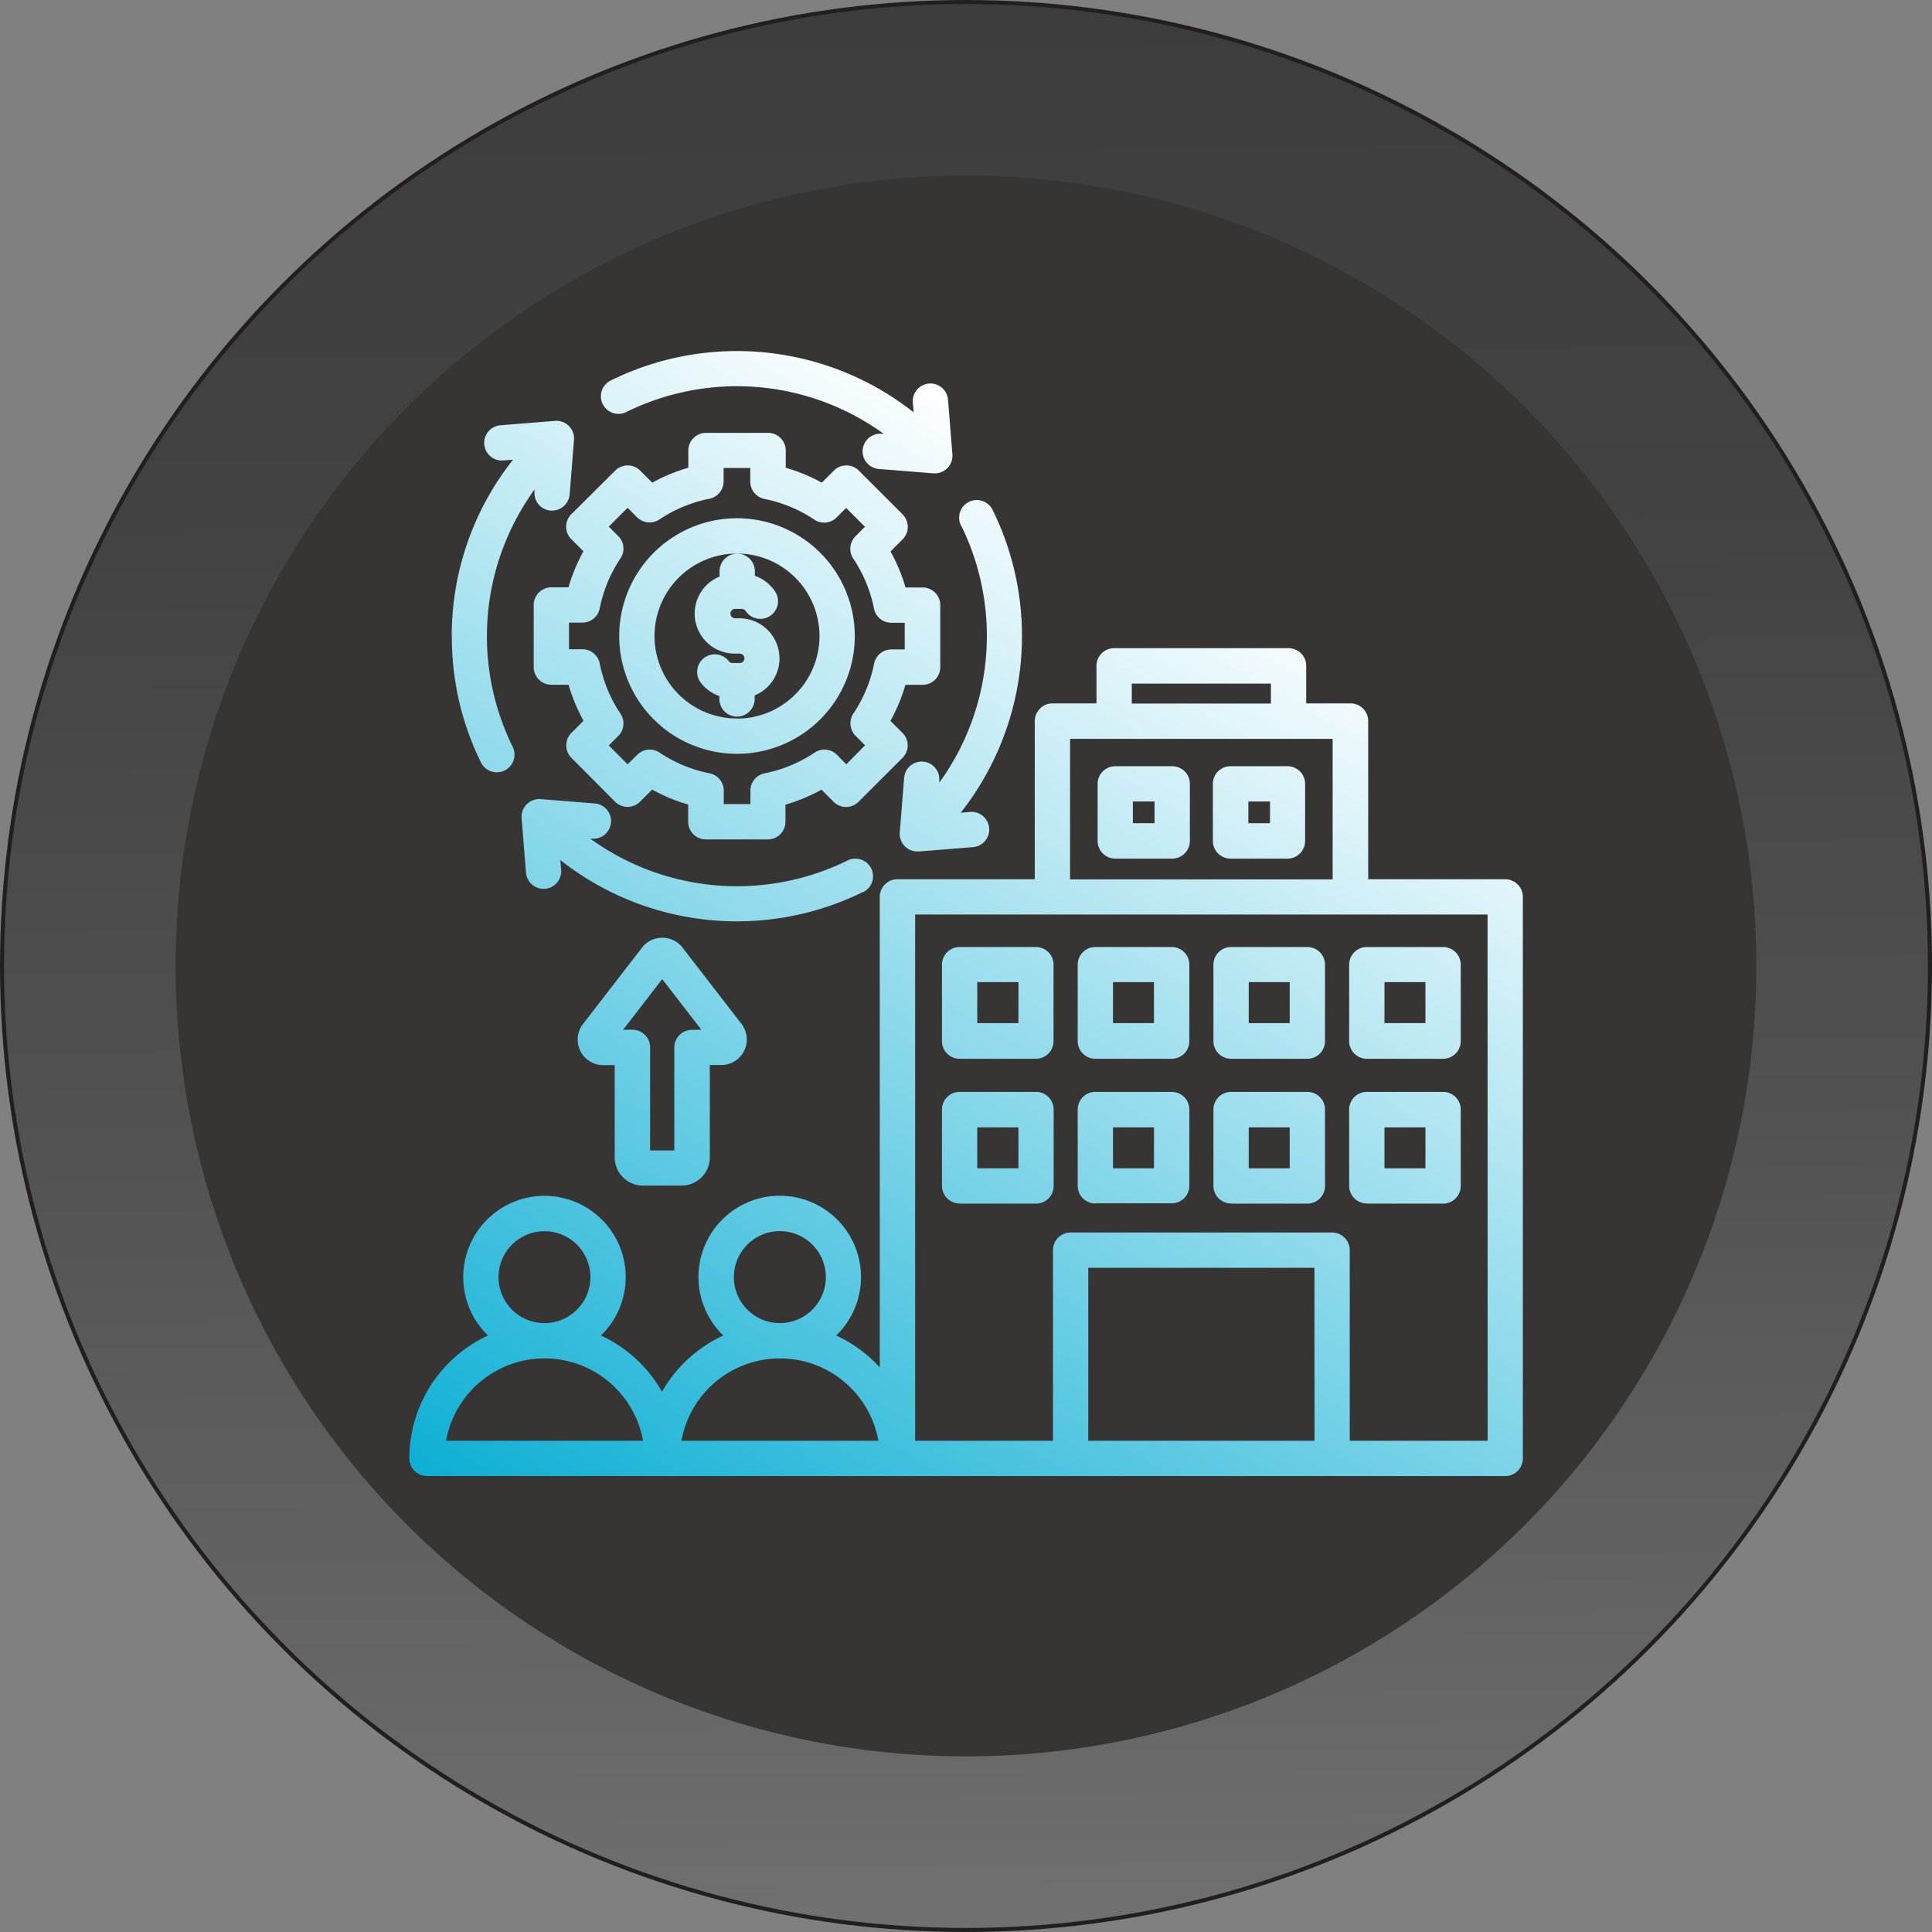
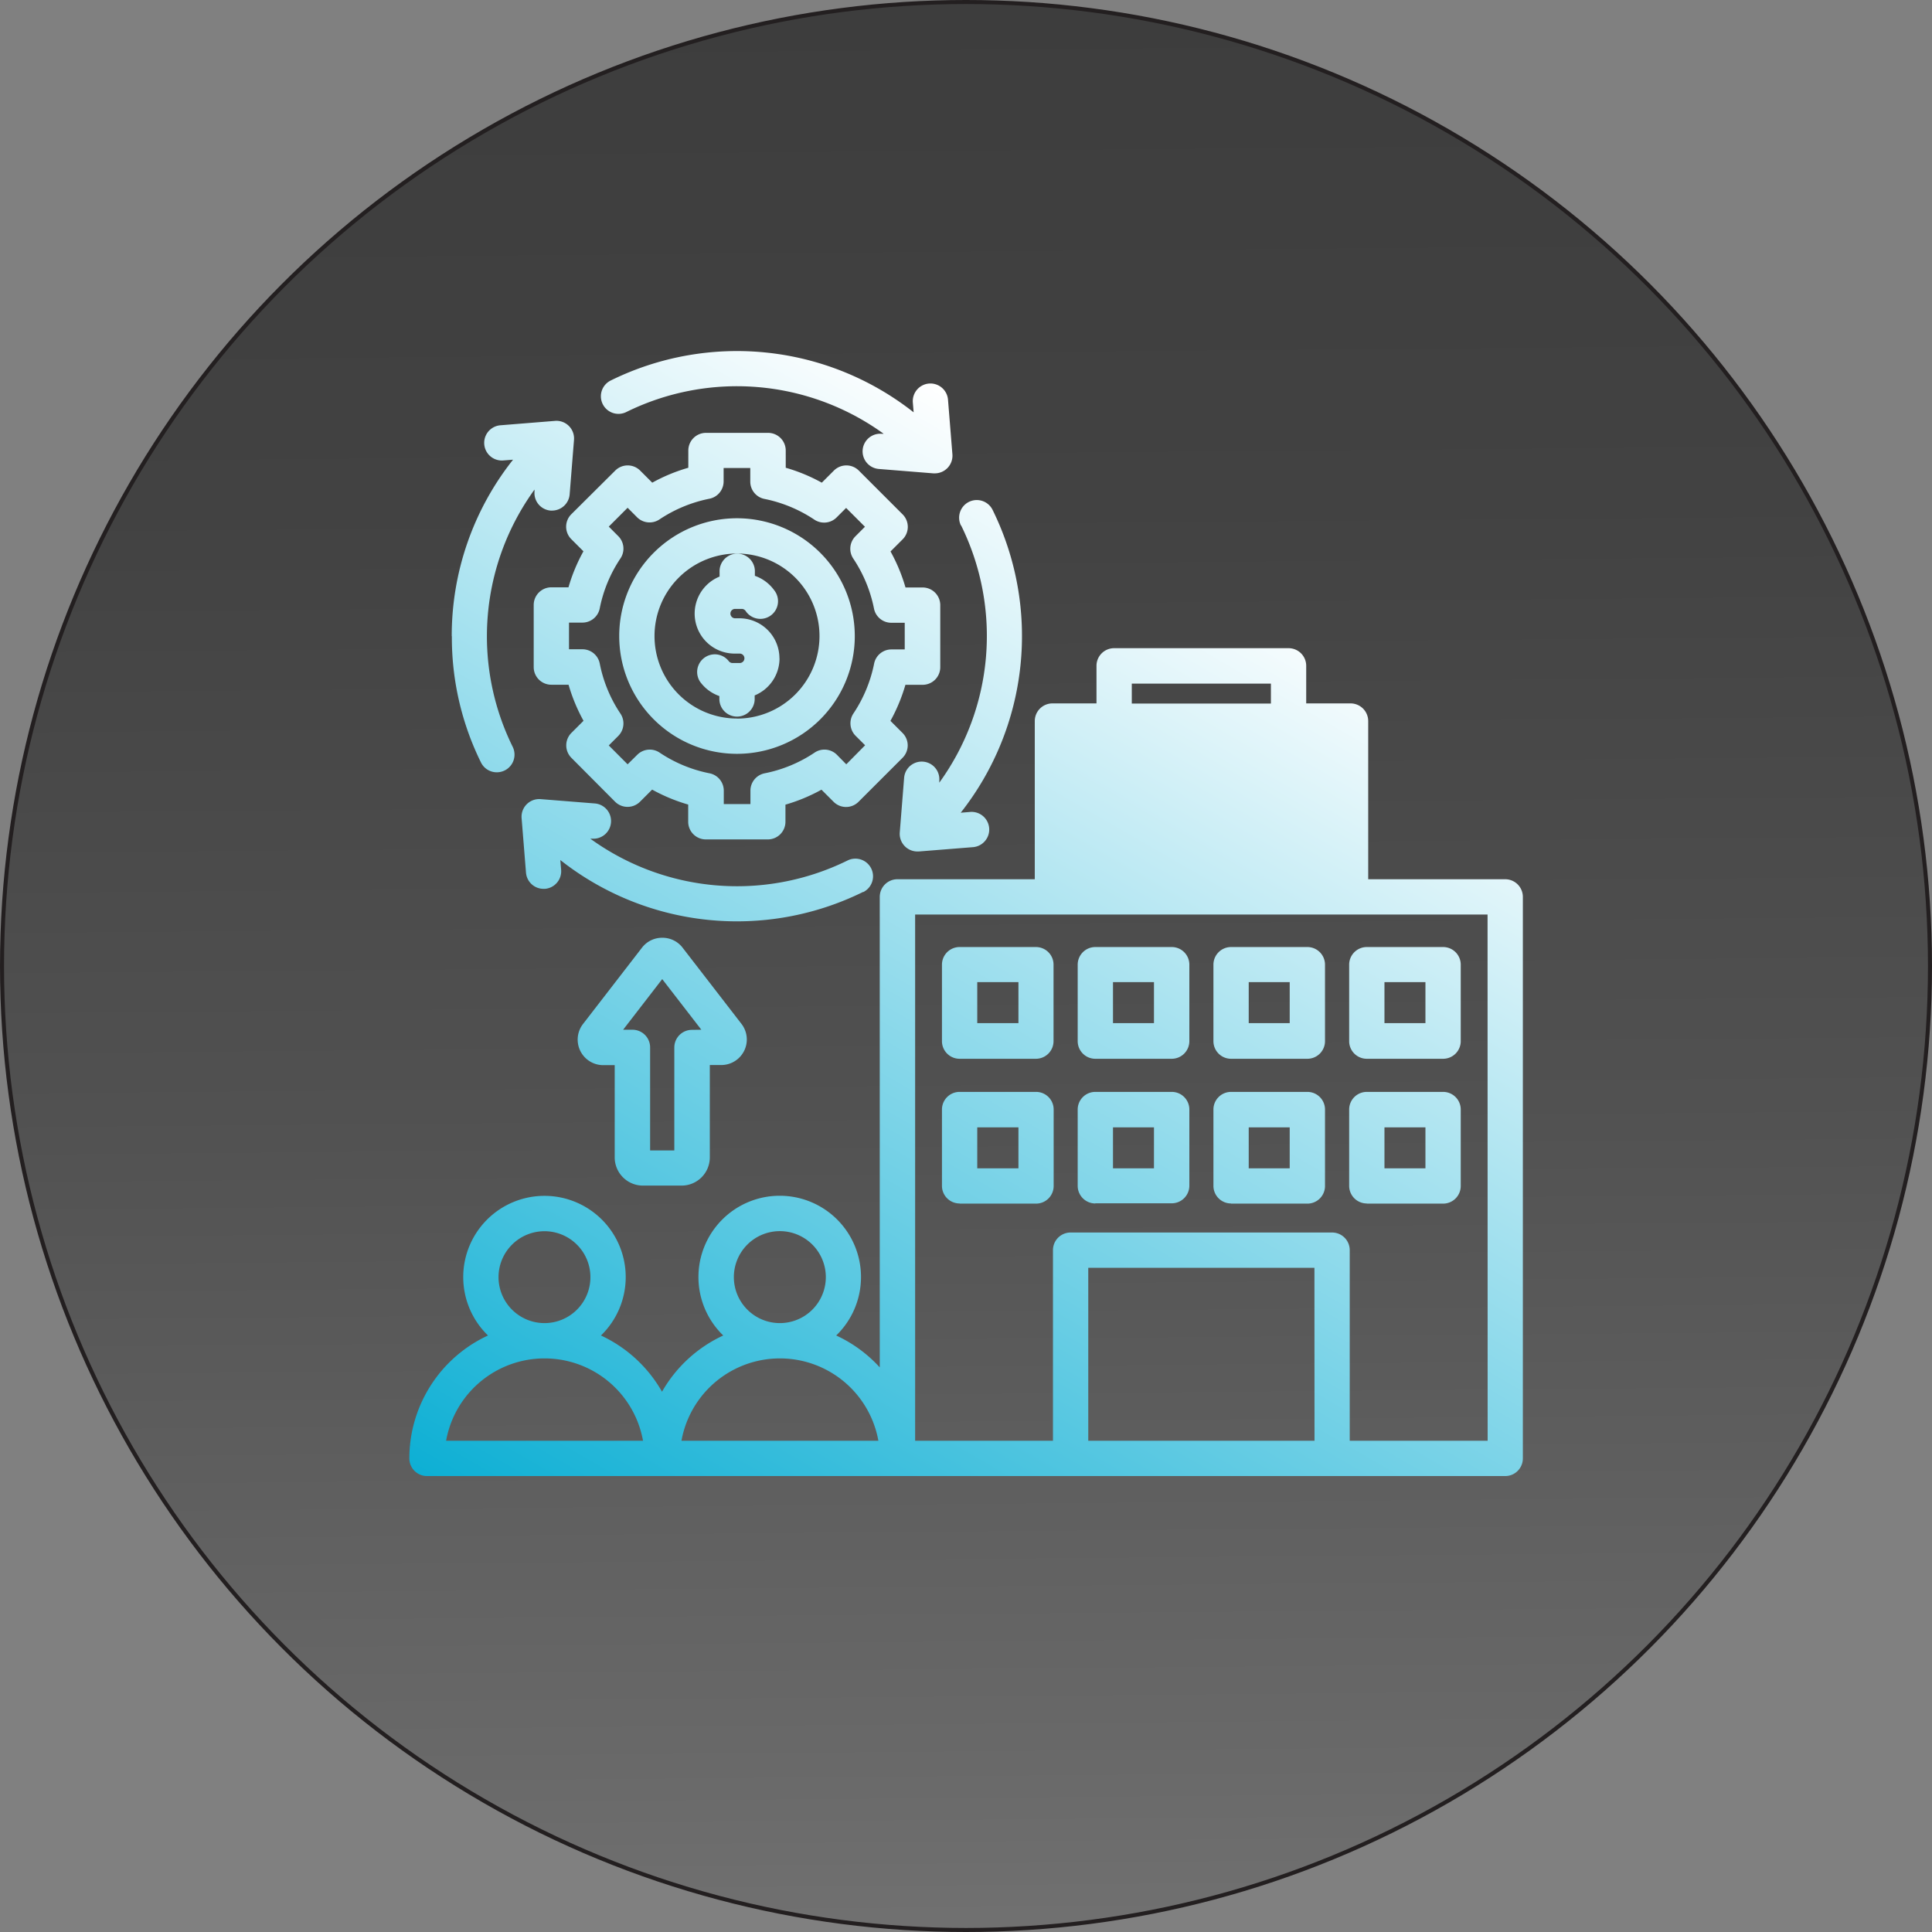
<svg xmlns="http://www.w3.org/2000/svg" id="Layer_1" data-name="Layer 1" viewBox="0 0 478.96 478.96">
  <rect x="0" y="0" width="478.96" height="478.96" fill="#808080" stroke="none" />
  <defs>
    <style>.cls-1{fill:none;}.cls-2{stroke:#231f20;stroke-miterlimit:10;fill:url(#linear-gradient);}.cls-3{fill:#373434;}.cls-4{clip-path:url(#clip-path);}.cls-5{fill:url(#linear-gradient-2);}</style>
    <linearGradient id="linear-gradient" x1="247.95" y1="8.61" x2="252.04" y2="489.63" gradientTransform="translate(489.48 489.48) rotate(180)" gradientUnits="userSpaceOnUse">
      <stop offset="0" stop-color="#717171" />
      <stop offset="0.09" stop-color="#696969" />
      <stop offset="0.43" stop-color="#515151" />
      <stop offset="0.74" stop-color="#424242" />
      <stop offset="1" stop-color="#3d3d3d" />
    </linearGradient>
    <clipPath id="clip-path" transform="translate(-10.52 -10.52)">
      <rect class="cls-1" x="110" y="97" width="280" height="280" />
    </clipPath>
    <linearGradient id="linear-gradient-2" x1="166.86" y1="95.69" x2="315.95" y2="353.91" gradientTransform="matrix(1, 0, 0, -1, 0, 502)" gradientUnits="userSpaceOnUse">
      <stop offset="0" stop-color="#0dafd4" />
      <stop offset="1" stop-color="#fff" />
    </linearGradient>
  </defs>
  <circle class="cls-2" cx="239.48" cy="239.48" r="238.98" />
-   <circle class="cls-3" cx="239.48" cy="239.48" r="195.94" />
  <g class="cls-4">
-     <path class="cls-5" d="M301.11,200.47H287a4.37,4.37,0,0,0-4.37,4.37V219a4.38,4.38,0,0,0,4.37,4.38h14.12a4.38,4.38,0,0,0,4.38-4.38V204.84A4.38,4.38,0,0,0,301.11,200.47Zm-4.37,14.12h-5.37v-5.37h5.37Zm33-14.12H315.58a4.38,4.38,0,0,0-4.38,4.37V219a4.38,4.38,0,0,0,4.38,4.38H329.7a4.37,4.37,0,0,0,4.37-4.38V204.84A4.37,4.37,0,0,0,329.7,200.47Zm-4.38,14.12H320v-5.37h5.37Zm58.35,13.9h-34V189.28a4.38,4.38,0,0,0-4.37-4.38H334.34v-9.31a4.37,4.37,0,0,0-4.37-4.38H286.72a4.37,4.37,0,0,0-4.37,4.38v9.31H271.42a4.38,4.38,0,0,0-4.37,4.38v39.21H233a4.38,4.38,0,0,0-4.38,4.38V349.51a33.64,33.64,0,0,0-10.8-7.91,20.15,20.15,0,1,0-28,0,33.77,33.77,0,0,0-15.18,13.94A33.75,33.75,0,0,0,159.5,341.6a20.14,20.14,0,1,0-28,0A33.6,33.6,0,0,0,112,372.08a4.38,4.38,0,0,0,4.38,4.37H383.67a4.38,4.38,0,0,0,4.38-4.37V232.87A4.38,4.38,0,0,0,383.67,228.49ZM291.1,180h34.49v4.94H291.1Zm-15.3,13.69h65.09v34.84H275.8ZM192.45,327.14a11.4,11.4,0,1,1,11.4,11.39A11.41,11.41,0,0,1,192.45,327.14Zm-58.34,0a11.39,11.39,0,1,1,11.39,11.39A11.4,11.4,0,0,1,134.11,327.14Zm-13,40.56a24.8,24.8,0,0,1,48.82,0Zm58.35,0a24.8,24.8,0,0,1,48.82,0Zm156.94,0H280.31V324.82h56.07Zm42.92,0H345.13V320.44a4.37,4.37,0,0,0-4.37-4.37H275.93a4.37,4.37,0,0,0-4.37,4.37V367.7H237.39V237.24H379.3ZM248.41,273h18.92a4.37,4.37,0,0,0,4.37-4.37V249.67a4.36,4.36,0,0,0-4.37-4.37H248.41a4.37,4.37,0,0,0-4.37,4.37v18.92A4.37,4.37,0,0,0,248.41,273ZM252.79,254H263v10.17H252.79ZM282.06,273H301a4.37,4.37,0,0,0,4.37-4.37V249.67A4.36,4.36,0,0,0,301,245.3H282.06a4.37,4.37,0,0,0-4.37,4.37v18.92A4.37,4.37,0,0,0,282.06,273ZM286.44,254H296.6v10.17H286.44ZM315.71,273h18.92a4.37,4.37,0,0,0,4.37-4.37V249.67a4.37,4.37,0,0,0-4.37-4.37H315.71a4.37,4.37,0,0,0-4.37,4.37v18.92A4.37,4.37,0,0,0,315.71,273ZM320.09,254h10.16v10.17H320.09ZM349.36,273h18.92a4.37,4.37,0,0,0,4.37-4.37V249.67a4.37,4.37,0,0,0-4.37-4.37H349.36a4.37,4.37,0,0,0-4.37,4.37v18.92A4.37,4.37,0,0,0,349.36,273ZM353.74,254H363.9v10.17H353.74Zm-71.68,54.83H301a4.37,4.37,0,0,0,4.37-4.37V285.58a4.36,4.36,0,0,0-4.37-4.37H282.06a4.37,4.37,0,0,0-4.37,4.37V304.5A4.37,4.37,0,0,0,282.06,308.87ZM286.44,290H296.6v10.16H286.44Zm-38,18.91h18.92a4.37,4.37,0,0,0,4.37-4.37V285.58a4.36,4.36,0,0,0-4.37-4.37H248.41a4.37,4.37,0,0,0-4.37,4.37V304.5A4.37,4.37,0,0,0,248.41,308.87ZM252.79,290H263v10.16H252.79Zm96.57,18.91h18.92a4.37,4.37,0,0,0,4.37-4.37V285.58a4.37,4.37,0,0,0-4.37-4.37H349.36a4.37,4.37,0,0,0-4.37,4.37V304.5A4.37,4.37,0,0,0,349.36,308.87ZM353.74,290H363.9v10.16H353.74Zm-38,18.91h18.92A4.37,4.37,0,0,0,339,304.5V285.58a4.37,4.37,0,0,0-4.37-4.37H315.71a4.37,4.37,0,0,0-4.37,4.37V304.5A4.37,4.37,0,0,0,315.71,308.87ZM320.09,290h10.16v10.16H320.09Zm-95.58-58.37a70.69,70.69,0,0,1-75.08-7.9l.2,2.43a4.38,4.38,0,0,1-4,4.71h-.36a4.36,4.36,0,0,1-4.35-4l-1.09-13.53a4.38,4.38,0,0,1,4.71-4.71l13.53,1.08a4.38,4.38,0,0,1-.7,8.73l-.5,0a62,62,0,0,0,63.77,5.4,4.37,4.37,0,1,1,3.88,7.84Zm-102-63.37a70.26,70.26,0,0,1,15.2-43.78l-2.43.19a4.37,4.37,0,0,1-.7-8.72l13.53-1.09a4.37,4.37,0,0,1,4.71,4.71l-1.08,13.53a4.39,4.39,0,0,1-4.36,4l-.35,0a4.36,4.36,0,0,1-4-4.71l0-.5a61.95,61.95,0,0,0-5.41,63.77,4.38,4.38,0,0,1-2,5.87,4.44,4.44,0,0,1-1.94.45,4.36,4.36,0,0,1-3.92-2.43A70,70,0,0,1,122.54,168.22ZM248.75,140.8a4.37,4.37,0,0,1,7.84-3.88,70.75,70.75,0,0,1-7.9,75.08l2.43-.2a4.38,4.38,0,0,1,.7,8.73l-13.53,1.08-.35,0a4.38,4.38,0,0,1-4.36-4.73l1.08-13.53a4.37,4.37,0,0,1,8.72.7l0,.5a62,62,0,0,0,5.41-63.77Zm-88.81-30.1a4.36,4.36,0,0,1,2-5.86,70.75,70.75,0,0,1,75.08,7.9l-.2-2.43a4.37,4.37,0,1,1,8.72-.69l1.09,13.52a4.38,4.38,0,0,1-4.36,4.73h-.35l-13.53-1.09a4.37,4.37,0,0,1,.7-8.72l.5,0a62,62,0,0,0-63.77-5.41A4.36,4.36,0,0,1,159.94,110.7Zm75.61,84.62a4.37,4.37,0,0,0-1.28-3.09l-3-3a43.37,43.37,0,0,0,3.71-8.94h4.27a4.37,4.37,0,0,0,4.37-4.37V160.54a4.38,4.38,0,0,0-4.37-4.38H235a43.06,43.06,0,0,0-3.71-8.93l3-3a4.38,4.38,0,0,0,0-6.19l-10.86-10.86a4.37,4.37,0,0,0-6.18,0l-3,3a42.79,42.79,0,0,0-8.94-3.7v-4.27a4.38,4.38,0,0,0-4.38-4.38H185.54a4.38,4.38,0,0,0-4.38,4.38v4.27a42.79,42.79,0,0,0-8.94,3.7l-3-3a4.37,4.37,0,0,0-6.18,0L152.16,138a4.36,4.36,0,0,0,0,6.19l3,3a43.06,43.06,0,0,0-3.71,8.93H147.2a4.38,4.38,0,0,0-4.37,4.38V175.9a4.37,4.37,0,0,0,4.37,4.37h4.27a43.37,43.37,0,0,0,3.71,8.94l-3,3a4.38,4.38,0,0,0,0,6.19L163,209.27a4.38,4.38,0,0,0,6.19,0l3-3a43.37,43.37,0,0,0,8.94,3.71v4.27a4.38,4.38,0,0,0,4.38,4.37h15.35a4.38,4.38,0,0,0,4.38-4.37V210a43.06,43.06,0,0,0,8.93-3.71l3,3a4.36,4.36,0,0,0,6.19,0l10.86-10.85A4.39,4.39,0,0,0,235.55,195.32ZM227.23,175a34.41,34.41,0,0,1-5.14,12.4,4.39,4.39,0,0,0,.54,5.53l2.36,2.35L220.32,200,218,197.64a4.36,4.36,0,0,0-5.52-.55,34.06,34.06,0,0,1-12.4,5.14,4.38,4.38,0,0,0-3.52,4.29v3.33h-6.61v-3.33a4.38,4.38,0,0,0-3.52-4.29,34.06,34.06,0,0,1-12.4-5.14,4.38,4.38,0,0,0-5.53.55L166.11,200l-4.67-4.68,2.35-2.35a4.38,4.38,0,0,0,.55-5.53A34.06,34.06,0,0,1,159.2,175a4.38,4.38,0,0,0-4.29-3.52h-3.33v-6.61h3.33a4.38,4.38,0,0,0,4.29-3.52,34.13,34.13,0,0,1,5.14-12.4,4.36,4.36,0,0,0-.55-5.52l-2.35-2.36,4.67-4.67,2.35,2.36a4.39,4.39,0,0,0,5.53.54,34.41,34.41,0,0,1,12.4-5.14,4.37,4.37,0,0,0,3.52-4.29v-3.33h6.61v3.33A4.37,4.37,0,0,0,200,134.2a34.48,34.48,0,0,1,12.4,5.14,4.37,4.37,0,0,0,5.52-.54l2.36-2.36,4.67,4.67-2.36,2.36a4.38,4.38,0,0,0-.54,5.52,34.48,34.48,0,0,1,5.14,12.4,4.37,4.37,0,0,0,4.29,3.52h3.33v6.61h-3.33A4.37,4.37,0,0,0,227.23,175Zm-34-36a29.2,29.2,0,1,0,29.2,29.2A29.23,29.23,0,0,0,193.21,139Zm0,49.65a20.45,20.45,0,1,1,20.45-20.45A20.48,20.48,0,0,1,193.21,188.67Zm10.54-14.91a9.94,9.94,0,0,1-6.16,9.18V184a4.38,4.38,0,0,1-8.75,0v-.92a9.94,9.94,0,0,1-4.79-3.56,4.38,4.38,0,0,1,7.09-5.13,1.18,1.18,0,0,0,1,.5h1.74a1.17,1.17,0,1,0,0-2.34h-1.24a9.91,9.91,0,0,1-3.75-19.09v-1.1a4.38,4.38,0,1,1,8.75,0v.91a10,10,0,0,1,4.79,3.57,4.38,4.38,0,1,1-7.09,5.13,1.18,1.18,0,0,0-.95-.5h-1.75a1.17,1.17,0,0,0,0,2.33h1.24A9.93,9.93,0,0,1,203.75,173.76ZM174.67,243a6.28,6.28,0,0,0-5,2.46l-14.61,18.91a6.33,6.33,0,0,0,5,10.21h2.85V297.5a7,7,0,0,0,7,6.94h9.63a7,7,0,0,0,6.95-6.94V274.55h2.84a6.33,6.33,0,0,0,5-10.21l-14.61-18.91A6.29,6.29,0,0,0,174.67,243Zm7.39,22.83a4.37,4.37,0,0,0-4.37,4.37v25.52h-6V270.17a4.38,4.38,0,0,0-4.38-4.37H165l9.69-12.55,9.7,12.55Z" transform="translate(-10.52 -10.52)" />
+     <path class="cls-5" d="M301.11,200.47H287a4.37,4.37,0,0,0-4.37,4.37V219a4.38,4.38,0,0,0,4.37,4.38h14.12a4.38,4.38,0,0,0,4.38-4.38V204.84A4.38,4.38,0,0,0,301.11,200.47Zm-4.37,14.12h-5.37v-5.37h5.37Zm33-14.12H315.58a4.38,4.38,0,0,0-4.38,4.37V219a4.38,4.38,0,0,0,4.38,4.38H329.7a4.37,4.37,0,0,0,4.37-4.38V204.84A4.37,4.37,0,0,0,329.7,200.47Zm-4.38,14.12H320v-5.37h5.37Zm58.35,13.9h-34V189.28a4.38,4.38,0,0,0-4.37-4.38H334.34v-9.31a4.37,4.37,0,0,0-4.37-4.38H286.72a4.37,4.37,0,0,0-4.37,4.38v9.31H271.42a4.38,4.38,0,0,0-4.37,4.38v39.21H233a4.38,4.38,0,0,0-4.38,4.38V349.51a33.64,33.64,0,0,0-10.8-7.91,20.15,20.15,0,1,0-28,0,33.77,33.77,0,0,0-15.18,13.94A33.75,33.75,0,0,0,159.5,341.6a20.14,20.14,0,1,0-28,0A33.6,33.6,0,0,0,112,372.08a4.38,4.38,0,0,0,4.38,4.37H383.67a4.38,4.38,0,0,0,4.38-4.37V232.87A4.38,4.38,0,0,0,383.67,228.49ZM291.1,180h34.49v4.94H291.1Zm-15.3,13.69v34.84H275.8ZM192.45,327.14a11.4,11.4,0,1,1,11.4,11.39A11.41,11.41,0,0,1,192.45,327.14Zm-58.34,0a11.39,11.39,0,1,1,11.39,11.39A11.4,11.4,0,0,1,134.11,327.14Zm-13,40.56a24.8,24.8,0,0,1,48.82,0Zm58.35,0a24.8,24.8,0,0,1,48.82,0Zm156.94,0H280.31V324.82h56.07Zm42.92,0H345.13V320.44a4.37,4.37,0,0,0-4.37-4.37H275.93a4.37,4.37,0,0,0-4.37,4.37V367.7H237.39V237.24H379.3ZM248.41,273h18.92a4.37,4.37,0,0,0,4.37-4.37V249.67a4.36,4.36,0,0,0-4.37-4.37H248.41a4.37,4.37,0,0,0-4.37,4.37v18.92A4.37,4.37,0,0,0,248.41,273ZM252.79,254H263v10.17H252.79ZM282.06,273H301a4.37,4.37,0,0,0,4.37-4.37V249.67A4.36,4.36,0,0,0,301,245.3H282.06a4.37,4.37,0,0,0-4.37,4.37v18.92A4.37,4.37,0,0,0,282.06,273ZM286.44,254H296.6v10.17H286.44ZM315.71,273h18.92a4.37,4.37,0,0,0,4.37-4.37V249.67a4.37,4.37,0,0,0-4.37-4.37H315.71a4.37,4.37,0,0,0-4.37,4.37v18.92A4.37,4.37,0,0,0,315.71,273ZM320.09,254h10.16v10.17H320.09ZM349.36,273h18.92a4.37,4.37,0,0,0,4.37-4.37V249.67a4.37,4.37,0,0,0-4.37-4.37H349.36a4.37,4.37,0,0,0-4.37,4.37v18.92A4.37,4.37,0,0,0,349.36,273ZM353.74,254H363.9v10.17H353.74Zm-71.68,54.83H301a4.37,4.37,0,0,0,4.37-4.37V285.58a4.36,4.36,0,0,0-4.37-4.37H282.06a4.37,4.37,0,0,0-4.37,4.37V304.5A4.37,4.37,0,0,0,282.06,308.87ZM286.44,290H296.6v10.16H286.44Zm-38,18.91h18.92a4.37,4.37,0,0,0,4.37-4.37V285.58a4.36,4.36,0,0,0-4.37-4.37H248.41a4.37,4.37,0,0,0-4.37,4.37V304.5A4.37,4.37,0,0,0,248.41,308.87ZM252.79,290H263v10.16H252.79Zm96.57,18.91h18.92a4.37,4.37,0,0,0,4.37-4.37V285.58a4.37,4.37,0,0,0-4.37-4.37H349.36a4.37,4.37,0,0,0-4.37,4.37V304.5A4.37,4.37,0,0,0,349.36,308.87ZM353.74,290H363.9v10.16H353.74Zm-38,18.91h18.92A4.37,4.37,0,0,0,339,304.5V285.58a4.37,4.37,0,0,0-4.37-4.37H315.71a4.37,4.37,0,0,0-4.37,4.37V304.5A4.37,4.37,0,0,0,315.71,308.87ZM320.09,290h10.16v10.16H320.09Zm-95.58-58.37a70.69,70.69,0,0,1-75.08-7.9l.2,2.43a4.38,4.38,0,0,1-4,4.71h-.36a4.36,4.36,0,0,1-4.35-4l-1.09-13.53a4.38,4.38,0,0,1,4.71-4.71l13.53,1.08a4.38,4.38,0,0,1-.7,8.73l-.5,0a62,62,0,0,0,63.77,5.4,4.37,4.37,0,1,1,3.88,7.84Zm-102-63.37a70.26,70.26,0,0,1,15.2-43.78l-2.43.19a4.37,4.37,0,0,1-.7-8.72l13.53-1.09a4.37,4.37,0,0,1,4.71,4.71l-1.08,13.53a4.39,4.39,0,0,1-4.36,4l-.35,0a4.36,4.36,0,0,1-4-4.71l0-.5a61.95,61.95,0,0,0-5.41,63.77,4.38,4.38,0,0,1-2,5.87,4.44,4.44,0,0,1-1.94.45,4.36,4.36,0,0,1-3.92-2.43A70,70,0,0,1,122.54,168.22ZM248.75,140.8a4.37,4.37,0,0,1,7.84-3.88,70.75,70.75,0,0,1-7.9,75.08l2.43-.2a4.38,4.38,0,0,1,.7,8.73l-13.53,1.08-.35,0a4.38,4.38,0,0,1-4.36-4.73l1.08-13.53a4.37,4.37,0,0,1,8.72.7l0,.5a62,62,0,0,0,5.41-63.77Zm-88.81-30.1a4.36,4.36,0,0,1,2-5.86,70.75,70.75,0,0,1,75.08,7.9l-.2-2.43a4.37,4.37,0,1,1,8.72-.69l1.09,13.52a4.38,4.38,0,0,1-4.36,4.73h-.35l-13.53-1.09a4.37,4.37,0,0,1,.7-8.72l.5,0a62,62,0,0,0-63.77-5.41A4.36,4.36,0,0,1,159.94,110.7Zm75.61,84.62a4.37,4.37,0,0,0-1.28-3.09l-3-3a43.37,43.37,0,0,0,3.71-8.94h4.27a4.37,4.37,0,0,0,4.37-4.37V160.54a4.38,4.38,0,0,0-4.37-4.38H235a43.06,43.06,0,0,0-3.71-8.93l3-3a4.38,4.38,0,0,0,0-6.19l-10.86-10.86a4.37,4.37,0,0,0-6.18,0l-3,3a42.79,42.79,0,0,0-8.94-3.7v-4.27a4.38,4.38,0,0,0-4.38-4.38H185.54a4.38,4.38,0,0,0-4.38,4.38v4.27a42.79,42.79,0,0,0-8.94,3.7l-3-3a4.37,4.37,0,0,0-6.18,0L152.16,138a4.36,4.36,0,0,0,0,6.19l3,3a43.06,43.06,0,0,0-3.71,8.93H147.2a4.38,4.38,0,0,0-4.37,4.38V175.9a4.37,4.37,0,0,0,4.37,4.37h4.27a43.37,43.37,0,0,0,3.71,8.94l-3,3a4.38,4.38,0,0,0,0,6.19L163,209.27a4.38,4.38,0,0,0,6.19,0l3-3a43.37,43.37,0,0,0,8.94,3.71v4.27a4.38,4.38,0,0,0,4.38,4.37h15.35a4.38,4.38,0,0,0,4.38-4.37V210a43.06,43.06,0,0,0,8.93-3.71l3,3a4.36,4.36,0,0,0,6.19,0l10.86-10.85A4.39,4.39,0,0,0,235.55,195.32ZM227.23,175a34.41,34.41,0,0,1-5.14,12.4,4.39,4.39,0,0,0,.54,5.53l2.36,2.35L220.32,200,218,197.64a4.36,4.36,0,0,0-5.52-.55,34.06,34.06,0,0,1-12.4,5.14,4.38,4.38,0,0,0-3.52,4.29v3.33h-6.61v-3.33a4.38,4.38,0,0,0-3.52-4.29,34.06,34.06,0,0,1-12.4-5.14,4.38,4.38,0,0,0-5.53.55L166.11,200l-4.67-4.68,2.35-2.35a4.38,4.38,0,0,0,.55-5.53A34.06,34.06,0,0,1,159.2,175a4.38,4.38,0,0,0-4.29-3.52h-3.33v-6.61h3.33a4.38,4.38,0,0,0,4.29-3.52,34.13,34.13,0,0,1,5.14-12.4,4.36,4.36,0,0,0-.55-5.52l-2.35-2.36,4.67-4.67,2.35,2.36a4.39,4.39,0,0,0,5.53.54,34.41,34.41,0,0,1,12.4-5.14,4.37,4.37,0,0,0,3.52-4.29v-3.33h6.61v3.33A4.37,4.37,0,0,0,200,134.2a34.48,34.48,0,0,1,12.4,5.14,4.37,4.37,0,0,0,5.52-.54l2.36-2.36,4.67,4.67-2.36,2.36a4.38,4.38,0,0,0-.54,5.52,34.48,34.48,0,0,1,5.14,12.4,4.37,4.37,0,0,0,4.29,3.52h3.33v6.61h-3.33A4.37,4.37,0,0,0,227.23,175Zm-34-36a29.2,29.2,0,1,0,29.2,29.2A29.23,29.23,0,0,0,193.21,139Zm0,49.65a20.45,20.45,0,1,1,20.45-20.45A20.48,20.48,0,0,1,193.21,188.67Zm10.54-14.91a9.94,9.94,0,0,1-6.16,9.18V184a4.38,4.38,0,0,1-8.75,0v-.92a9.94,9.94,0,0,1-4.79-3.56,4.38,4.38,0,0,1,7.09-5.13,1.18,1.18,0,0,0,1,.5h1.74a1.17,1.17,0,1,0,0-2.34h-1.24a9.91,9.91,0,0,1-3.75-19.09v-1.1a4.38,4.38,0,1,1,8.75,0v.91a10,10,0,0,1,4.79,3.57,4.38,4.38,0,1,1-7.09,5.13,1.18,1.18,0,0,0-.95-.5h-1.75a1.17,1.17,0,0,0,0,2.33h1.24A9.93,9.93,0,0,1,203.75,173.76ZM174.67,243a6.28,6.28,0,0,0-5,2.46l-14.61,18.91a6.33,6.33,0,0,0,5,10.21h2.85V297.5a7,7,0,0,0,7,6.94h9.63a7,7,0,0,0,6.95-6.94V274.55h2.84a6.33,6.33,0,0,0,5-10.21l-14.61-18.91A6.29,6.29,0,0,0,174.67,243Zm7.39,22.83a4.37,4.37,0,0,0-4.37,4.37v25.52h-6V270.17a4.38,4.38,0,0,0-4.38-4.37H165l9.69-12.55,9.7,12.55Z" transform="translate(-10.52 -10.52)" />
  </g>
</svg>